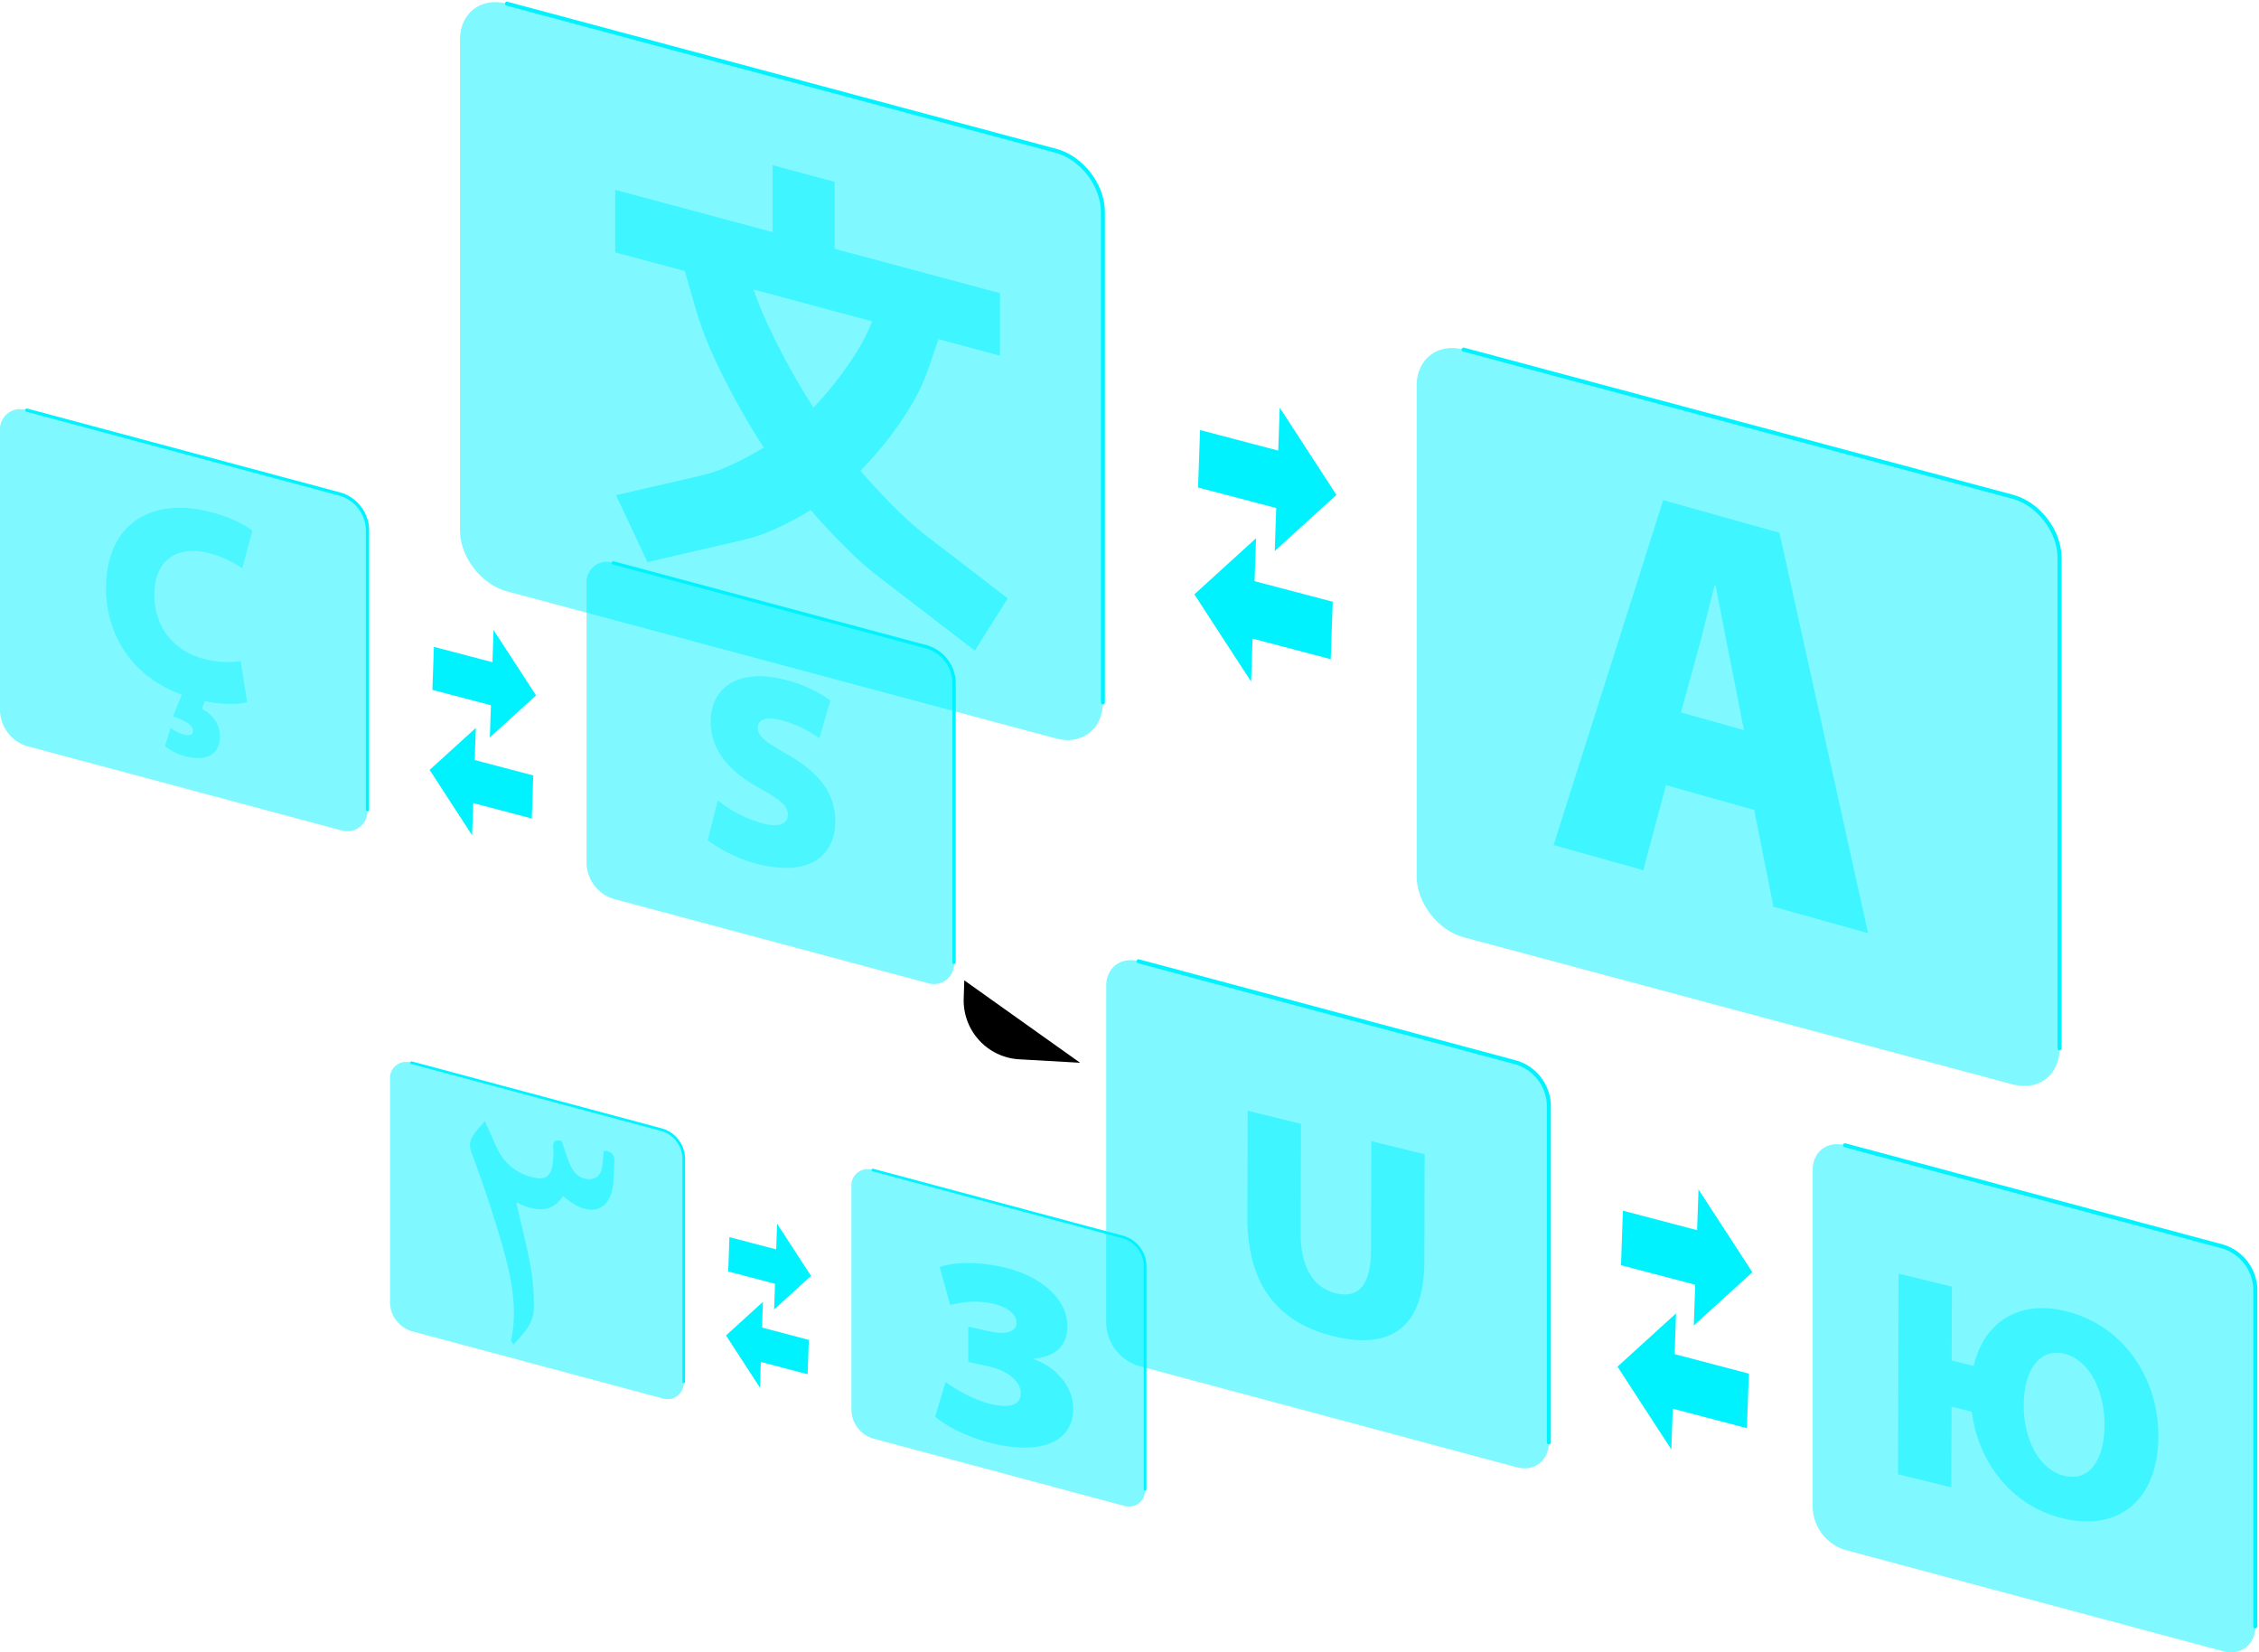
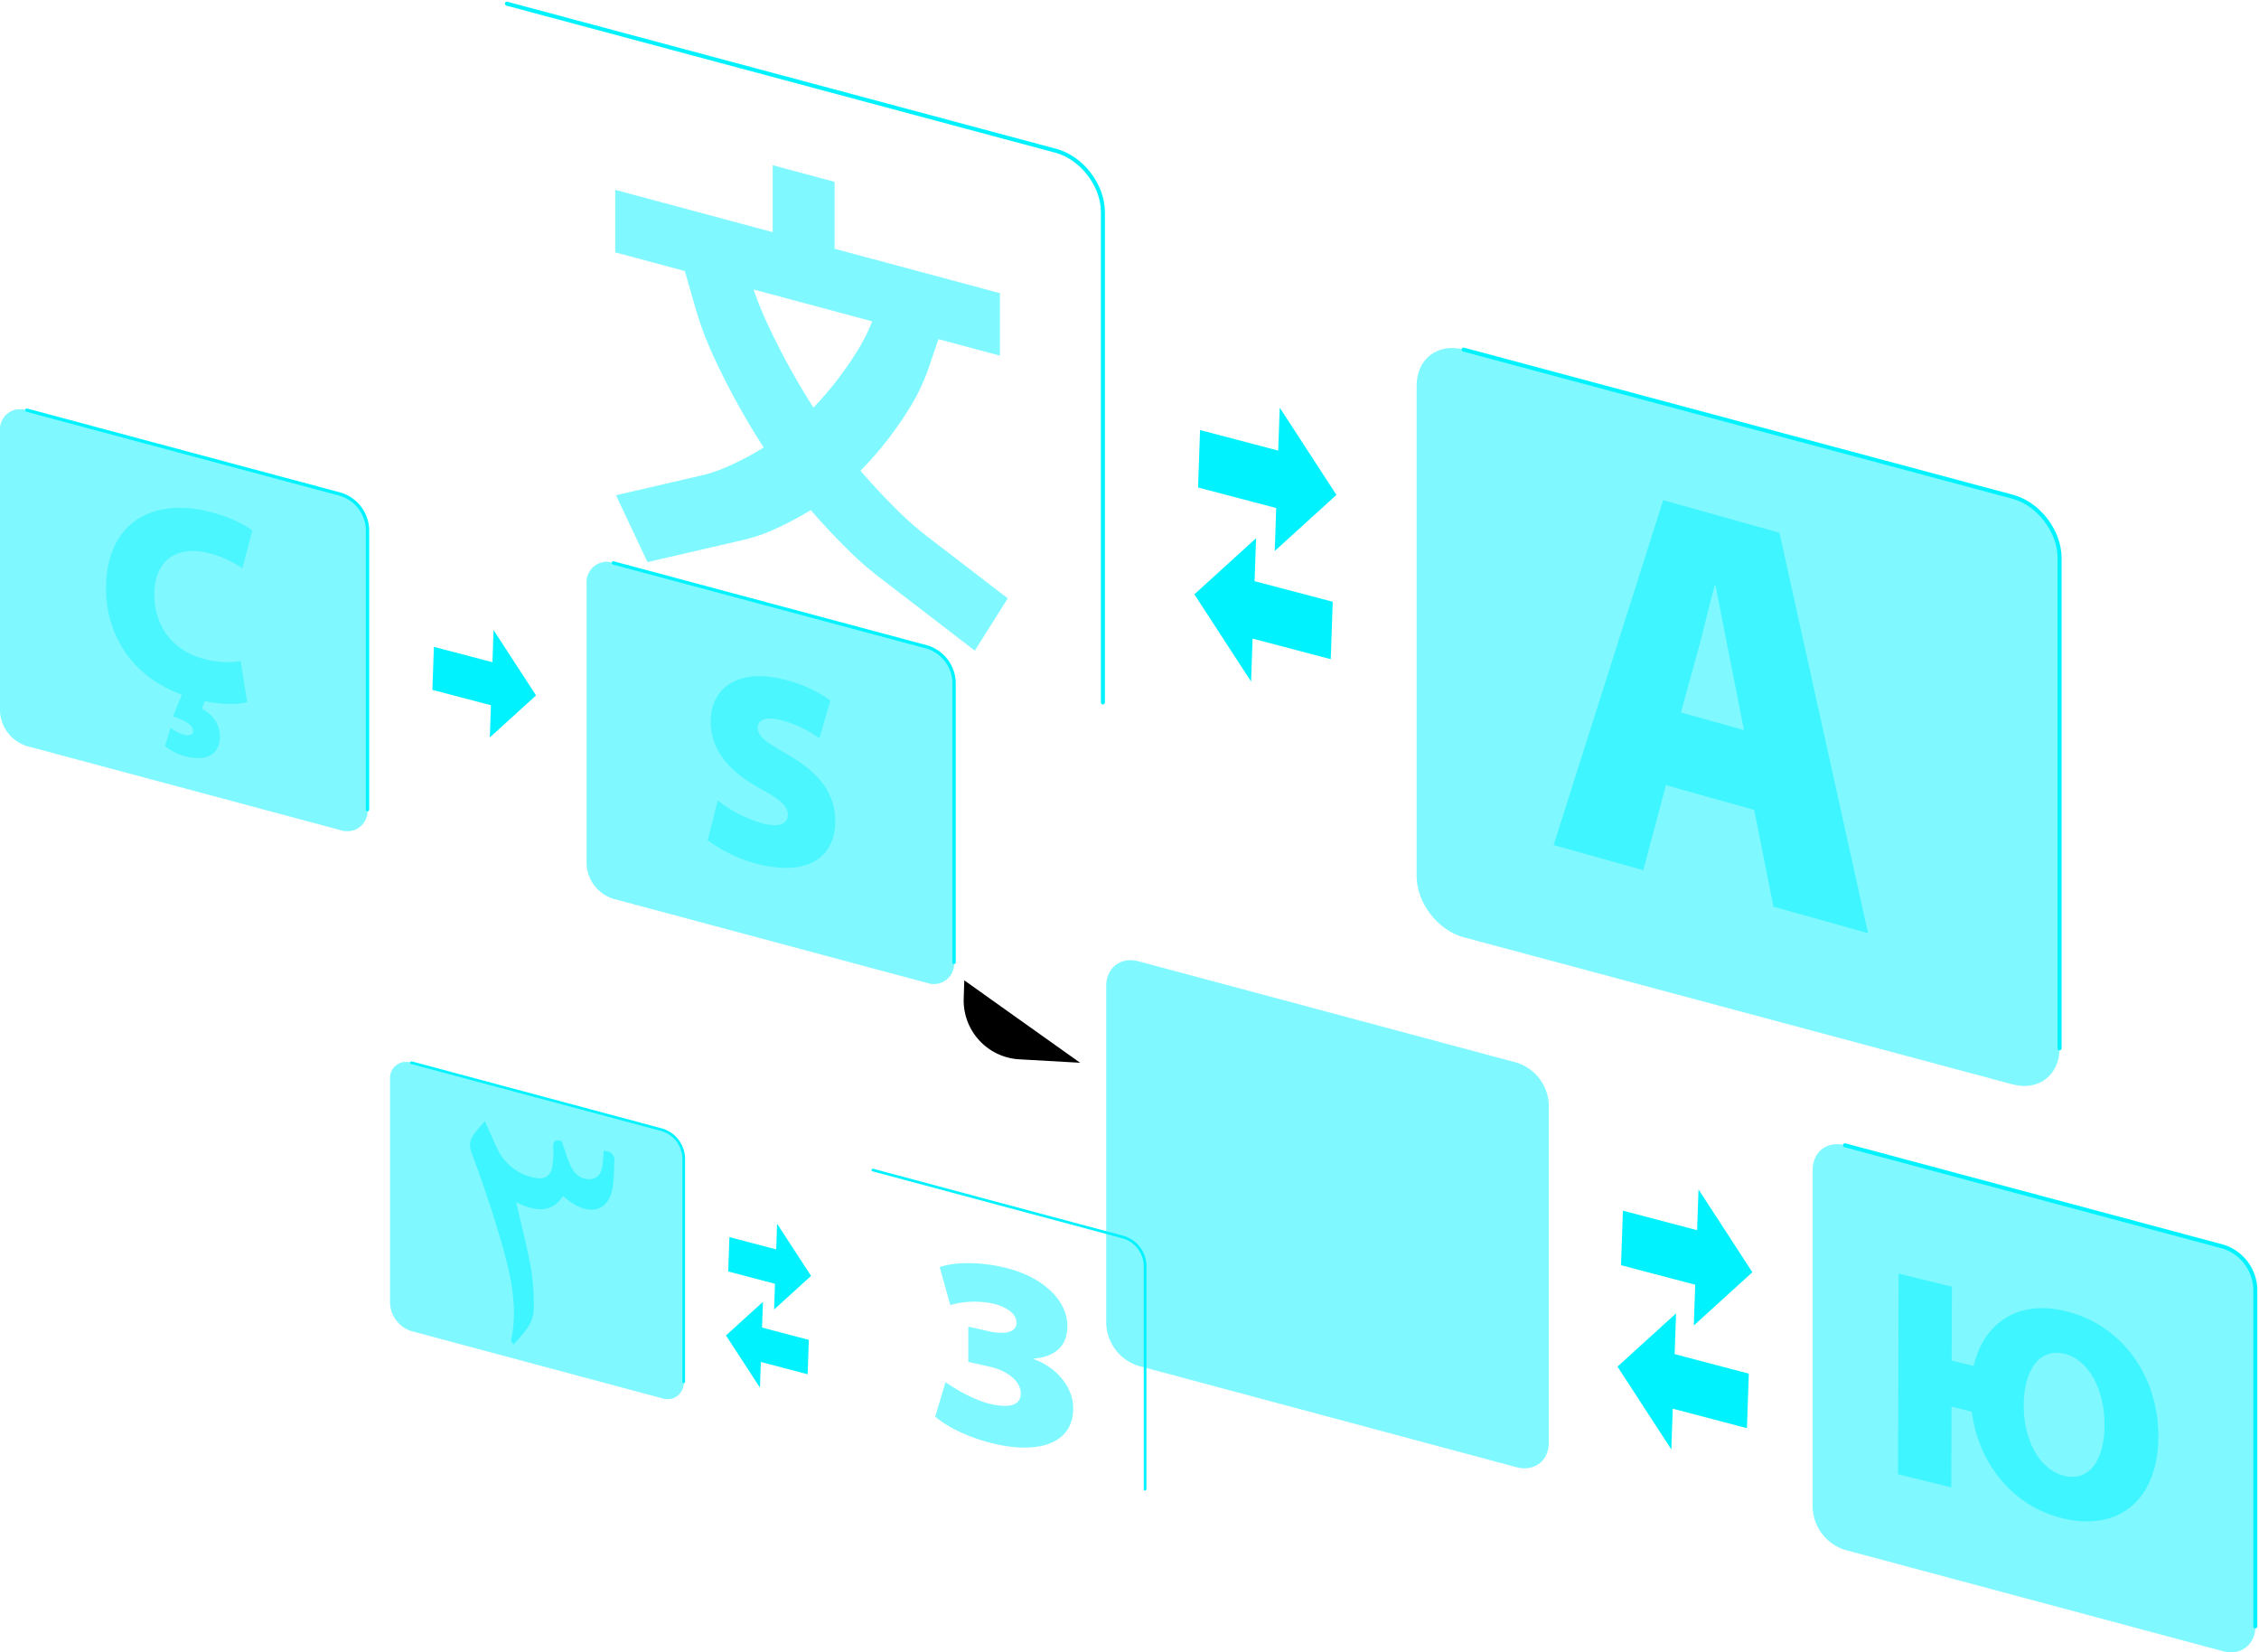
<svg xmlns="http://www.w3.org/2000/svg" id="Group_16445" data-name="Group 16445" width="564.031" height="412.488" viewBox="0 0 564.031 412.488">
  <defs>
    <clipPath id="clip-path">
      <rect id="Rectangle_6467" data-name="Rectangle 6467" width="564.031" height="412.488" fill="none" />
    </clipPath>
    <clipPath id="clip-path-3">
      <rect id="Rectangle_6450" data-name="Rectangle 6450" width="97.991" height="121.189" fill="none" />
    </clipPath>
    <clipPath id="clip-path-4">
      <rect id="Rectangle_6451" data-name="Rectangle 6451" width="78.504" height="108.097" fill="none" />
    </clipPath>
    <clipPath id="clip-path-5">
      <rect id="Rectangle_6452" data-name="Rectangle 6452" width="160.53" height="184.236" fill="none" />
    </clipPath>
    <clipPath id="clip-path-6">
      <rect id="Rectangle_6453" data-name="Rectangle 6453" width="160.529" height="184.236" fill="none" />
    </clipPath>
    <clipPath id="clip-path-7">
      <rect id="Rectangle_6454" data-name="Rectangle 6454" width="110.521" height="126.843" fill="none" />
    </clipPath>
    <clipPath id="clip-path-8">
      <rect id="Rectangle_6455" data-name="Rectangle 6455" width="44.258" height="57.274" fill="none" />
    </clipPath>
    <clipPath id="clip-path-10">
      <rect id="Rectangle_6457" data-name="Rectangle 6457" width="65.004" height="61.855" fill="none" />
    </clipPath>
    <clipPath id="clip-path-11">
      <rect id="Rectangle_6458" data-name="Rectangle 6458" width="91.763" height="105.314" fill="none" />
    </clipPath>
    <clipPath id="clip-path-12">
      <rect id="Rectangle_6459" data-name="Rectangle 6459" width="36.526" height="62.489" fill="none" />
    </clipPath>
    <clipPath id="clip-path-14">
      <rect id="Rectangle_6461" data-name="Rectangle 6461" width="31.828" height="47.856" fill="none" />
    </clipPath>
    <clipPath id="clip-path-15">
      <rect id="Rectangle_6462" data-name="Rectangle 6462" width="73.331" height="84.16" fill="none" />
    </clipPath>
    <clipPath id="clip-path-16">
      <rect id="Rectangle_6463" data-name="Rectangle 6463" width="36.044" height="55.763" fill="none" />
    </clipPath>
    <clipPath id="clip-path-17">
-       <rect id="Rectangle_6464" data-name="Rectangle 6464" width="73.33" height="84.16" fill="none" />
-     </clipPath>
+       </clipPath>
    <clipPath id="clip-path-18">
      <rect id="Rectangle_6465" data-name="Rectangle 6465" width="34.459" height="46.053" fill="none" />
    </clipPath>
  </defs>
  <g id="Group_16444" data-name="Group 16444" clip-path="url(#clip-path)">
    <g id="Group_16443" data-name="Group 16443">
      <g id="Group_16442" data-name="Group 16442" clip-path="url(#clip-path)">
        <path id="Path_7172" data-name="Path 7172" d="M131.106,133.2l28.921,20.572-15.3-.865a14.718,14.718,0,0,1-13.768-15.048Z" transform="translate(109.658 111.544)" />
        <g id="Group_16396" data-name="Group 16396" transform="translate(153.618 41.246)" opacity="0.5">
          <g id="Group_16395" data-name="Group 16395">
            <g id="Group_16394" data-name="Group 16394" clip-path="url(#clip-path-3)">
              <path id="Path_7173" data-name="Path 7173" d="M161.813,115.376a81.564,81.564,0,0,1-7.482-6.506c-3.432-3.385-6.55-6.718-9.494-10.152a89.116,89.116,0,0,0,12.188-15.546,49.894,49.894,0,0,0,4.992-10.6l2.289-6.708,15.342,4.119V54.39l-41.27-11.083V26.6l-15.467-4.154V39.154L83.6,28.6v15.6l17.371,4.665,2.558,8.867a86.877,86.877,0,0,0,4.91,13.06A182.414,182.414,0,0,0,120.684,92.93a75.778,75.778,0,0,1-9.4,4.913,35.149,35.149,0,0,1-6.266,2.082L83.8,104.84l7.851,16.693,23.708-5.485a42.009,42.009,0,0,0,7.5-2.492,79.273,79.273,0,0,0,9.567-5.018c3.069,3.566,6.332,7.035,9.935,10.561a77.984,77.984,0,0,0,6.964,6.051l24.055,18.486L181.6,130.58Zm-14.049-53.95a46.166,46.166,0,0,1-3.938,7.734A86.048,86.048,0,0,1,133.09,82.965,179.426,179.426,0,0,1,121.86,62.6a85.97,85.97,0,0,1-3.706-9.125Z" transform="translate(-83.606 -22.448)" fill="#00f2ff" />
            </g>
          </g>
        </g>
        <g id="Group_16399" data-name="Group 16399" transform="translate(387.912 124.869)" opacity="0.5">
          <g id="Group_16398" data-name="Group 16398">
            <g id="Group_16397" data-name="Group 16397" clip-path="url(#clip-path-4)">
              <path id="Path_7174" data-name="Path 7174" d="M239.163,139.1,233.5,160.328l-22.382-6.273,27.357-86.1L267.5,76.093l22.124,99.963L266,169.438l-4.8-24.157Zm19.48-13.74-3.449-17.514c-1.154-5.613-2.482-12.8-3.64-18.554l-.22-.062c-1.433,5.024-2.806,11.458-4.239,16.482L242.9,120.952Z" transform="translate(-211.118 -67.959)" fill="#00f2ff" />
            </g>
          </g>
        </g>
        <path id="Path_7175" data-name="Path 7175" d="M196.848,88.982l-19.517-5.13.373-10.725L162.3,87.136l14.163,21.783.373-10.725,19.517,5.13Z" transform="translate(135.911 61.238)" fill="#00f2ff" />
        <path id="Path_7176" data-name="Path 7176" d="M162.8,75.321l19.517,5.13-.373,10.725,15.407-14.008L183.189,55.385l-.373,10.725L163.3,60.979Z" transform="translate(136.333 46.38)" fill="#00f2ff" />
        <path id="Path_7177" data-name="Path 7177" d="M252.589,193.493l-18.523-4.869.353-10.179-14.624,13.3,13.444,20.675.353-10.179,18.525,4.869Z" transform="translate(184.061 149.433)" fill="#00f2ff" />
        <path id="Path_7178" data-name="Path 7178" d="M220.274,180.526,238.8,185.4l-.353,10.179,14.624-13.3L239.624,161.6l-.353,10.179-18.525-4.869Z" transform="translate(184.462 135.331)" fill="#00f2ff" />
-         <path id="Path_7179" data-name="Path 7179" d="M84.261,110.772l-14.62-3.842L69.92,98.9,58.379,109.389l10.609,16.318.279-8.035,14.62,3.844Z" transform="translate(48.888 82.817)" fill="#00f2ff" />
        <path id="Path_7180" data-name="Path 7180" d="M58.757,100.538l14.62,3.842-.279,8.035,11.541-10.493L74.03,85.6l-.279,8.035L59.13,89.8Z" transform="translate(49.204 71.686)" fill="#00f2ff" />
        <g id="Group_16402" data-name="Group 16402" transform="translate(353.707 86.879)" opacity="0.5">
          <g id="Group_16401" data-name="Group 16401">
            <g id="Group_16400" data-name="Group 16400" clip-path="url(#clip-path-5)">
              <path id="Path_7181" data-name="Path 7181" d="M341.311,84.415c6.447,1.727,11.721,8.6,11.721,15.276V222.126c0,6.675-5.273,10.721-11.721,8.994L204.225,194.388c-6.448-1.727-11.723-8.6-11.723-15.274V56.677c0-6.675,5.275-10.721,11.723-8.994Z" transform="translate(-192.502 -47.282)" fill="#00f2ff" />
            </g>
          </g>
        </g>
        <path id="Path_7182" data-name="Path 7182" d="M198.882,47.5,335.968,84.232c6.448,1.727,11.723,8.6,11.723,15.276V221.945" transform="translate(166.548 39.777)" fill="none" stroke="#00f2ff" stroke-linecap="round" stroke-linejoin="round" stroke-width="1" />
        <g id="Group_16405" data-name="Group 16405" transform="translate(114.843 0.52)" opacity="0.5">
          <g id="Group_16404" data-name="Group 16404">
            <g id="Group_16403" data-name="Group 16403" clip-path="url(#clip-path-6)">
-               <path id="Path_7183" data-name="Path 7183" d="M211.311,37.415c6.447,1.727,11.721,8.6,11.721,15.276V175.126c0,6.675-5.273,10.721-11.721,8.994L74.225,147.388c-6.448-1.727-11.723-8.6-11.723-15.274V9.677C62.5,3,67.777-1.044,74.225.683Z" transform="translate(-62.503 -0.282)" fill="#00f2ff" />
-             </g>
+               </g>
          </g>
        </g>
        <path id="Path_7184" data-name="Path 7184" d="M68.882.5,205.968,37.232c6.447,1.727,11.723,8.6,11.723,15.276V174.945" transform="translate(57.683 0.419)" fill="none" stroke="#00f2ff" stroke-linecap="round" stroke-linejoin="round" stroke-width="1" />
        <g id="Group_16408" data-name="Group 16408" transform="translate(276.199 239.71)" opacity="0.5">
          <g id="Group_16407" data-name="Group 16407">
            <g id="Group_16406" data-name="Group 16406" clip-path="url(#clip-path-7)">
              <path id="Path_7185" data-name="Path 7185" d="M252.77,156.024a11.518,11.518,0,0,1,8.07,10.517v84.3c0,4.594-3.631,7.381-8.07,6.192l-94.381-25.29a11.518,11.518,0,0,1-8.07-10.517v-84.3c0-4.594,3.631-7.381,8.07-6.192Z" transform="translate(-150.319 -130.46)" fill="#00f2ff" />
            </g>
          </g>
        </g>
-         <path id="Path_7186" data-name="Path 7186" d="M154.711,130.609l94.381,25.29a11.516,11.516,0,0,1,8.07,10.516v84.3" transform="translate(129.558 109.375)" fill="none" stroke="#00f2ff" stroke-linecap="round" stroke-linejoin="round" stroke-width="1" />
        <g id="Group_16411" data-name="Group 16411" transform="translate(311.448 277.296)" opacity="0.5">
          <g id="Group_16410" data-name="Group 16410">
            <g id="Group_16409" data-name="Group 16409" clip-path="url(#clip-path-8)">
-               <path id="Path_7187" data-name="Path 7187" d="M182.878,154.185l-.083,27.2c-.026,7.879,2.7,13.606,8.752,15.093s8.8-2.515,8.831-10.767l.085-27.2,13.3,3.271-.083,26.83c-.05,16.349-8.305,22.124-22.727,18.578-13.573-3.339-21.5-12.573-21.448-29.812l.081-26.459Z" transform="translate(-169.503 -150.916)" fill="#00f2ff" />
-             </g>
+               </g>
          </g>
        </g>
        <g id="Group_16414" data-name="Group 16414" transform="translate(452.591 285.645)" opacity="0.5">
          <g id="Group_16413" data-name="Group 16413">
            <g id="Group_16412" data-name="Group 16412" clip-path="url(#clip-path-7)">
              <path id="Path_7188" data-name="Path 7188" d="M348.77,181.024a11.518,11.518,0,0,1,8.07,10.517v84.3c0,4.594-3.631,7.381-8.07,6.192l-94.381-25.29a11.518,11.518,0,0,1-8.07-10.517v-84.3c0-4.594,3.631-7.381,8.07-6.192Z" transform="translate(-246.319 -155.46)" fill="#00f2ff" />
            </g>
          </g>
        </g>
        <path id="Path_7189" data-name="Path 7189" d="M250.711,155.609l94.381,25.29a11.516,11.516,0,0,1,8.07,10.516v84.3" transform="translate(209.95 130.31)" fill="none" stroke="#00f2ff" stroke-linecap="round" stroke-linejoin="round" stroke-width="1" />
        <g id="Group_16417" data-name="Group 16417" transform="translate(473.906 317.957)" opacity="0.5">
          <g id="Group_16416" data-name="Group 16416">
            <g id="Group_16415" data-name="Group 16415" clip-path="url(#clip-path-10)">
              <path id="Path_7190" data-name="Path 7190" d="M271.366,176.314l-.057,18.431,5.487,1.349c2.567-10.892,11.245-16.568,22.992-13.68,14.416,3.544,23.181,16.631,23.135,31.345-.046,15.159-9.369,23.947-24.067,20.333-12.594-3.1-20.936-14-22.519-26.58l-5.062-1.246-.062,20.136-13.294-3.269.154-50.088Zm38.119,34.51c.026-8.616-3.826-16.254-10.01-17.775-6.26-1.54-10.152,4.195-10.179,12.81s3.826,16.114,10.086,17.654c6.4,1.575,10.078-4.066,10.1-12.689" transform="translate(-257.92 -173.045)" fill="#00f2ff" />
            </g>
          </g>
        </g>
        <g id="Group_16420" data-name="Group 16420" transform="translate(0 102.168)" opacity="0.5">
          <g id="Group_16419" data-name="Group 16419">
            <g id="Group_16418" data-name="Group 16418" clip-path="url(#clip-path-11)">
              <path id="Path_7191" data-name="Path 7191" d="M85.062,76.83a9.563,9.563,0,0,1,6.7,8.731v69.987a5.062,5.062,0,0,1-6.7,5.141l-78.362-21A9.561,9.561,0,0,1,0,130.962V60.975a5.062,5.062,0,0,1,6.7-5.143Z" transform="translate(0 -55.604)" fill="#00f2ff" />
            </g>
          </g>
        </g>
        <path id="Path_7192" data-name="Path 7192" d="M3.647,55.729l78.36,21a9.561,9.561,0,0,1,6.7,8.731v69.987" transform="translate(3.054 46.669)" fill="none" stroke="#00f2ff" stroke-linecap="round" stroke-linejoin="round" stroke-width="0.83" />
        <g id="Group_16423" data-name="Group 16423" transform="translate(26.478 126.773)" opacity="0.4">
          <g id="Group_16422" data-name="Group 16422">
            <g id="Group_16421" data-name="Group 16421" clip-path="url(#clip-path-12)">
              <path id="Path_7193" data-name="Path 7193" d="M49.641,117.493c-1.586.525-5.538.788-10.563-.217l-.757,1.872c2.35,1.284,4.566,3.491,4.513,7.023-.075,5.231-4.4,5.817-7.908,5.022a12.869,12.869,0,0,1-5.79-2.745l1.4-4.522a9.413,9.413,0,0,0,3.5,1.749c1.15.261,2.065.057,2.08-.961.018-1.292-1.181-2.311-4.987-3.653l2.2-5.43C20.1,110.859,14.252,99.716,14.413,88.646c.233-15.9,11.5-21.928,24.875-18.892,5.264,1.194,9.667,3.285,11.647,4.961L48.43,84.1a25.6,25.6,0,0,0-8.869-3.921C32.72,78.623,26.607,81.394,26.472,90.5c-.116,7.877,4.586,14.466,13,16.375a22.055,22.055,0,0,0,8.557.373Z" transform="translate(-14.411 -68.995)" fill="#00f2ff" />
            </g>
          </g>
        </g>
        <g id="Group_16426" data-name="Group 16426" transform="translate(146.453 140.307)" opacity="0.5">
          <g id="Group_16425" data-name="Group 16425">
            <g id="Group_16424" data-name="Group 16424" clip-path="url(#clip-path-11)">
              <path id="Path_7194" data-name="Path 7194" d="M164.769,97.587a9.561,9.561,0,0,1,6.7,8.731v69.987a5.061,5.061,0,0,1-6.7,5.141l-78.362-21a9.563,9.563,0,0,1-6.7-8.731V81.732a5.064,5.064,0,0,1,6.7-5.143Z" transform="translate(-79.706 -76.361)" fill="#00f2ff" />
            </g>
          </g>
        </g>
        <path id="Path_7195" data-name="Path 7195" d="M83.353,76.485l78.36,21a9.559,9.559,0,0,1,6.7,8.731V176.2" transform="translate(69.801 64.05)" fill="none" stroke="#00f2ff" stroke-linecap="round" stroke-linejoin="round" stroke-width="0.83" />
        <g id="Group_16429" data-name="Group 16429" transform="translate(176.704 168.813)" opacity="0.4">
          <g id="Group_16428" data-name="Group 16428">
            <g id="Group_16427" data-name="Group 16427" clip-path="url(#clip-path-14)">
              <path id="Path_7196" data-name="Path 7196" d="M98.684,122.891a31.49,31.49,0,0,0,11.7,5.858c3.813.865,5.77-.053,5.8-2.363.029-1.97-1.828-3.686-6.769-6.376-6.929-3.752-12.619-9.066-12.5-17.011.121-8.289,6.868-12.891,17.463-10.488a33.293,33.293,0,0,1,12.432,5.411l-2.751,9.463a28.708,28.708,0,0,0-10.014-4.658c-3.39-.77-5.343.015-5.373,1.984-.037,2.446,2.556,3.851,7.853,6.962,7.888,4.652,11.578,9.782,11.477,16.711-.112,7.677-5.6,13.516-18.617,10.563a35.888,35.888,0,0,1-13.211-6.131Z" transform="translate(-96.17 -91.875)" fill="#00f2ff" />
            </g>
          </g>
        </g>
        <path id="Path_7197" data-name="Path 7197" d="M119.336,186.373l-11.682-3.07.222-6.42-9.224,8.384,8.48,13.04.222-6.42,11.684,3.07Z" transform="translate(82.614 148.125)" fill="#00f2ff" />
        <path id="Path_7198" data-name="Path 7198" d="M98.955,178.195l11.682,3.07-.222,6.42,9.224-8.386-8.48-13.038-.222,6.42-11.684-3.07Z" transform="translate(82.867 139.23)" fill="#00f2ff" />
        <g id="Group_16432" data-name="Group 16432" transform="translate(97.383 265.115)" opacity="0.5">
          <g id="Group_16431" data-name="Group 16431">
            <g id="Group_16430" data-name="Group 16430" clip-path="url(#clip-path-15)">
              <path id="Path_7199" data-name="Path 7199" d="M120.975,161.248a7.641,7.641,0,0,1,5.354,6.979v55.929a4.046,4.046,0,0,1-5.354,4.108L58.354,211.485A7.647,7.647,0,0,1,53,204.507V148.578a4.046,4.046,0,0,1,5.354-4.108Z" transform="translate(-53 -144.286)" fill="#00f2ff" />
            </g>
          </g>
        </g>
        <path id="Path_7200" data-name="Path 7200" d="M55.914,144.386l62.621,16.779a7.644,7.644,0,0,1,5.356,6.979v55.929" transform="translate(46.824 120.912)" fill="none" stroke="#00f2ff" stroke-linecap="round" stroke-linejoin="round" stroke-width="0.663" />
        <g id="Group_16435" data-name="Group 16435" transform="translate(117.357 279.92)" opacity="0.5">
          <g id="Group_16434" data-name="Group 16434">
            <g id="Group_16433" data-name="Group 16433" clip-path="url(#clip-path-16)">
              <path id="Path_7201" data-name="Path 7201" d="M67.59,152.344c1.26,2.795,2.176,4.959,3.206,7.085a12.826,12.826,0,0,0,8.842,6.934c2.727.713,4.281-.154,4.775-2.714a19.837,19.837,0,0,0,.233-4.753c-.09-1.665.6-2.049,2.12-1.591.661,1.909,1.213,3.805,1.986,5.646.873,2.084,2.315,3.73,4.57,3.855,2.185.123,3.265-1.215,3.587-3.23.193-1.211.215-2.488.32-3.814,1.711-.028,2.773.8,2.679,2.554-.153,2.83-.024,5.871-.891,8.34-1.589,4.529-5.959,4.93-10.523,1.472-.419-.318-.825-.656-1.418-1.13-2.672,4.261-6.9,3.985-11.691,1.547,1.273,5.573,2.7,11,3.686,16.421a58.562,58.562,0,0,1,.726,9.79c.057,4.25-2.662,6.541-5.1,9.352-.373-.7-.614-.974-.581-1.121,1.751-7.706.061-15.9-2.311-24.083-2.194-7.57-4.72-15.131-7.517-22.62-1.018-2.727.009-3.945,1.108-5.422.582-.785,1.275-1.472,2.194-2.517" transform="translate(-63.871 -152.344)" fill="#00f2ff" />
            </g>
          </g>
        </g>
        <g id="Group_16438" data-name="Group 16438" transform="translate(212.582 291.918)" opacity="0.5">
          <g id="Group_16437" data-name="Group 16437">
            <g id="Group_16436" data-name="Group 16436" clip-path="url(#clip-path-17)">
              <path id="Path_7202" data-name="Path 7202" d="M183.671,175.835a7.641,7.641,0,0,1,5.354,6.979v55.929a4.046,4.046,0,0,1-5.354,4.108L121.05,226.072a7.644,7.644,0,0,1-5.354-6.979V163.165a4.045,4.045,0,0,1,5.354-4.108Z" transform="translate(-115.696 -158.874)" fill="#00f2ff" />
            </g>
          </g>
        </g>
        <path id="Path_7203" data-name="Path 7203" d="M118.61,158.973l62.621,16.779a7.642,7.642,0,0,1,5.354,6.979V238.66" transform="translate(99.326 133.127)" fill="none" stroke="#00f2ff" stroke-linecap="round" stroke-linejoin="round" stroke-width="0.663" />
        <g id="Group_16441" data-name="Group 16441" transform="translate(233.501 315.336)" opacity="0.5">
          <g id="Group_16440" data-name="Group 16440">
            <g id="Group_16439" data-name="Group 16439" clip-path="url(#clip-path-18)">
              <path id="Path_7204" data-name="Path 7204" d="M129.661,201.333c1.786,1.262,6.681,4.421,11.442,5.5,4.3.972,7.342.4,7.342-2.707,0-3.173-3.638-5.714-7.541-6.6l-5.555-1.255v-8.8l5.356,1.211c2.91.658,6.679.584,6.679-2.194,0-2.049-2.115-3.916-6.15-4.829a22.472,22.472,0,0,0-10.385.43l-2.644-9.459c3.041-1.167,9.062-1.525,15.807,0,9.92,2.244,16.072,8.263,16.072,14.681,0,4.628-2.58,7.616-8.4,8.153v.132c5.358,1.874,9.856,6.725,9.856,12.281,0,8.4-7.938,11.5-19.445,8.9-6.615-1.5-12.1-4.323-15.014-6.833Z" transform="translate(-127.081 -171.619)" fill="#00f2ff" />
            </g>
          </g>
        </g>
      </g>
    </g>
  </g>
</svg>